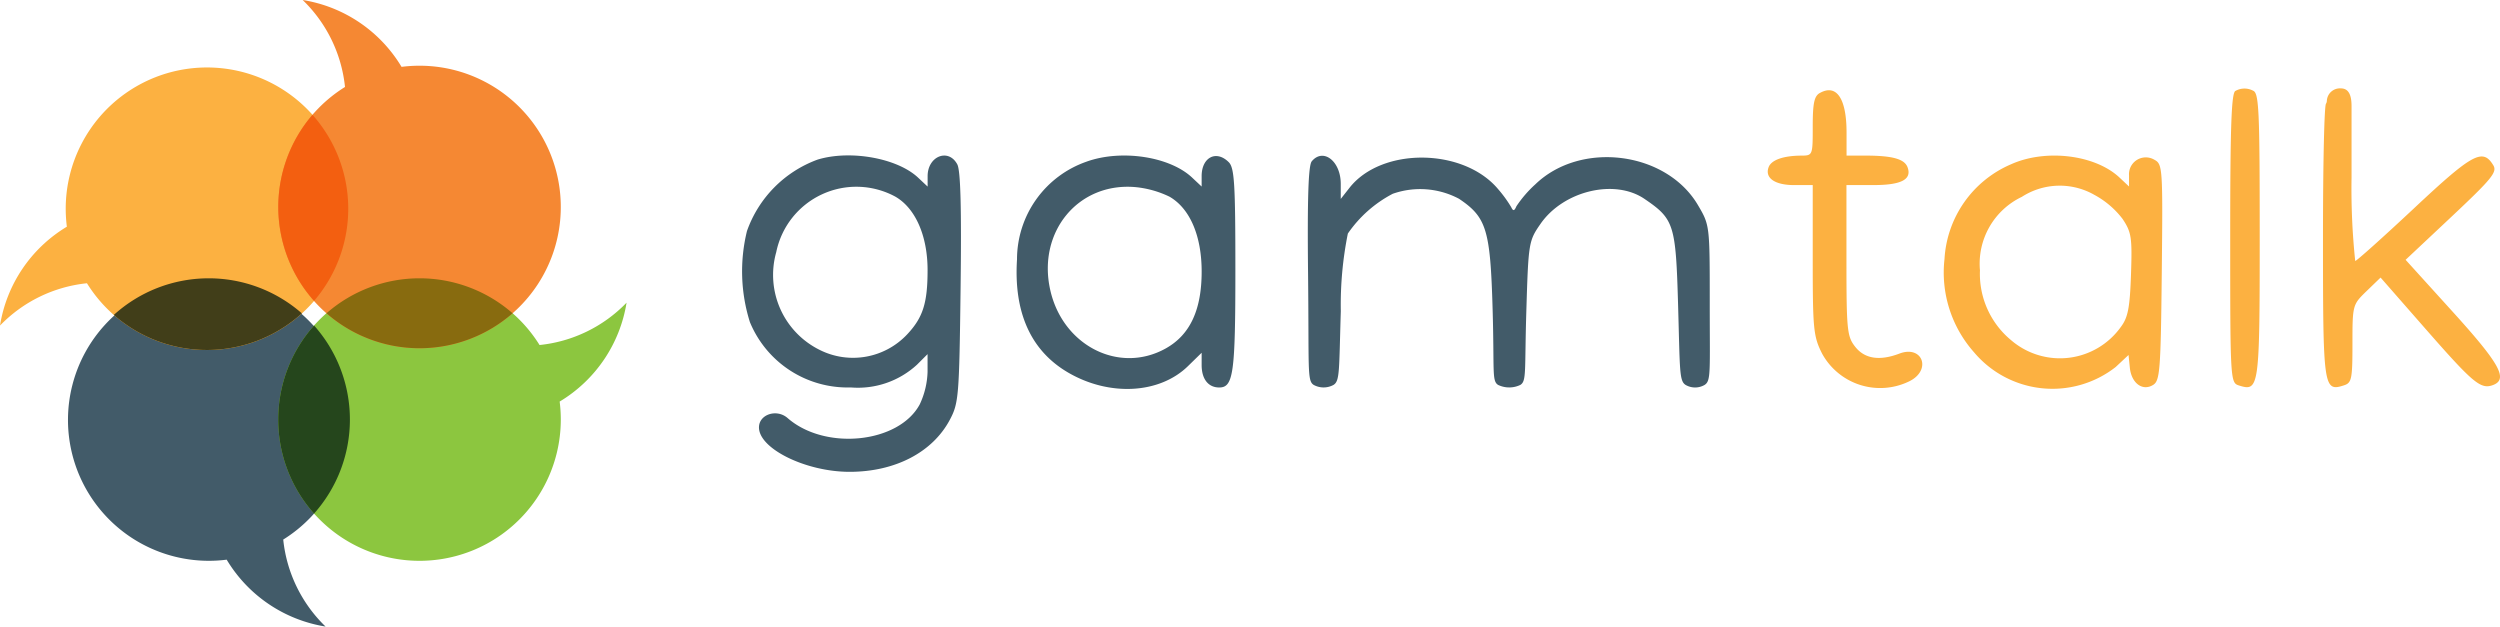
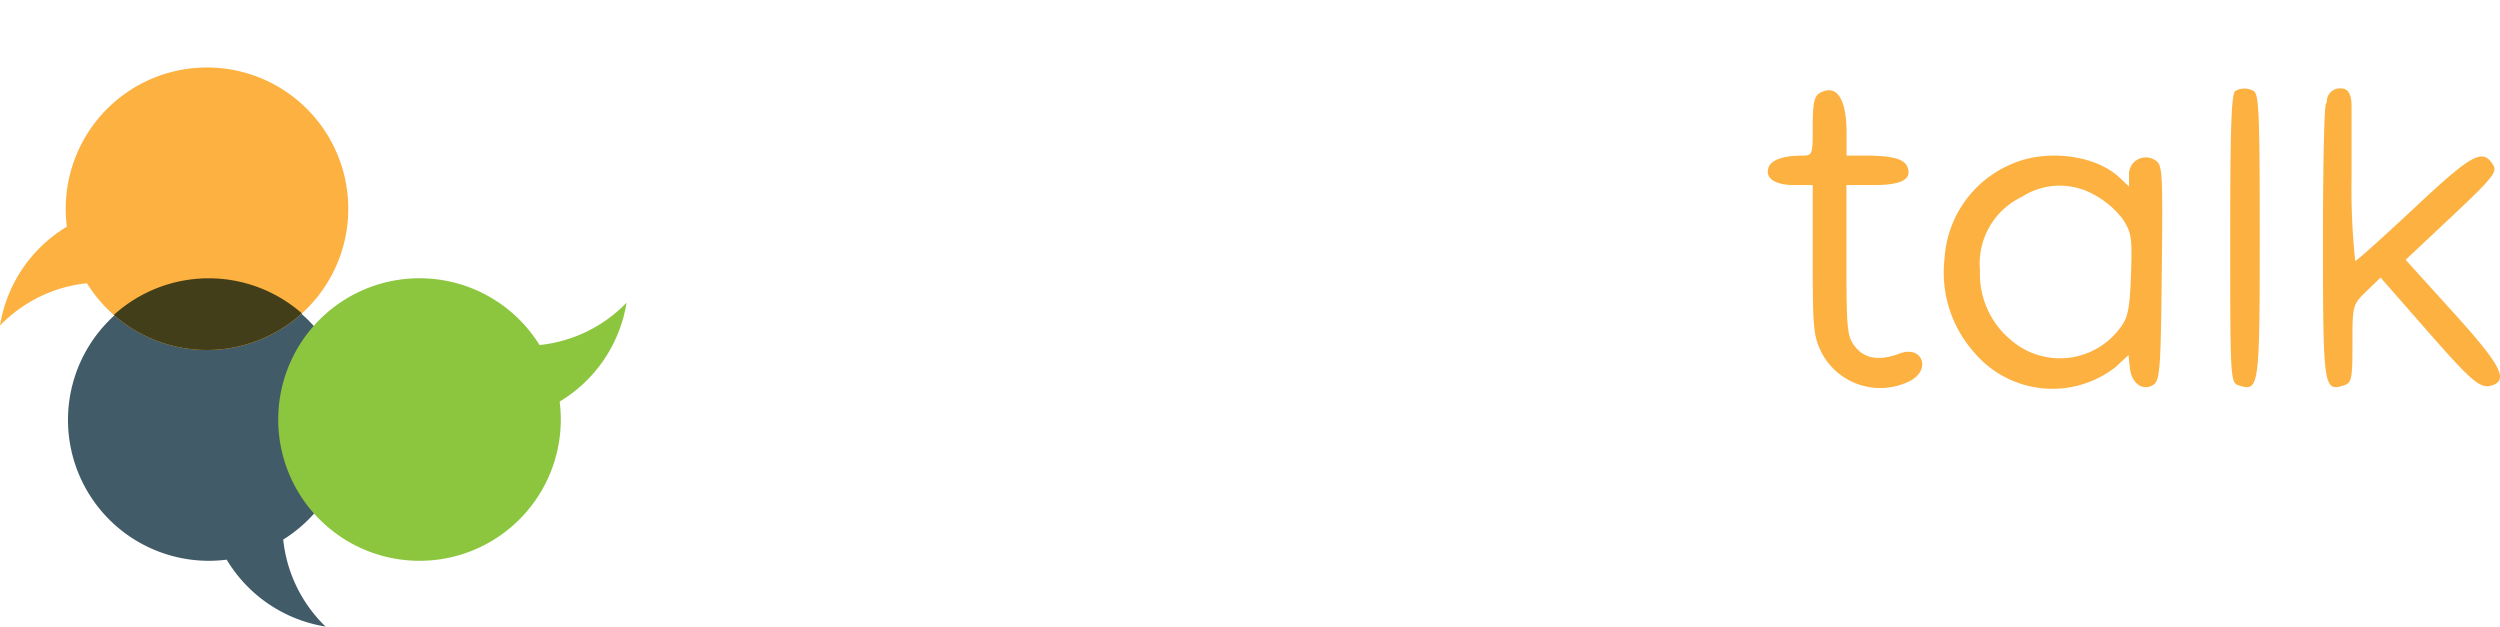
<svg xmlns="http://www.w3.org/2000/svg" width="160" height="40.097" viewBox="0 0 160 40.097">
  <g transform="translate(-976 -2954)">
    <g transform="translate(956 2924)">
-       <path d="M72.33,40.213a7.539,7.539,0,0,0-4.524,4.574,10.815,10.815,0,0,0,.188,5.829,6.762,6.762,0,0,0,6.454,4.18,5.581,5.581,0,0,0,4.239-1.455l.677-.677V53.8a5.225,5.225,0,0,1-.5,2.079c-1.337,2.494-6.053,2.982-8.458.876-.693-.608-1.832-.238-1.832.6,0,1.367,3.011,2.842,5.8,2.842,2.905,0,5.3-1.242,6.41-3.321.573-1.076.607-1.487.694-8.461.063-5.051,0-7.5-.21-7.893-.566-1.059-1.9-.531-1.9.752v.668l-.611-.574C77.426,40.118,74.419,39.579,72.33,40.213Zm17.221.129a6.626,6.626,0,0,0-4.462,6.254c-.218,3.4.883,5.847,3.257,7.239,2.645,1.55,5.86,1.38,7.687-.406l.872-.852v.787c0,.894.424,1.435,1.124,1.435.91,0,1.035-.91,1.035-7.519,0-5.527-.062-6.537-.424-6.9-.8-.8-1.735-.312-1.735.891v.668l-.611-.574C94.858,40.016,91.773,39.548,89.551,40.341Zm14.4-.015c-.216.261-.286,2.386-.235,7.19.065,6.154-.066,6.848.36,7.117a1.321,1.321,0,0,0,1.269,0c.409-.257.35-.892.467-4.721a23.1,23.1,0,0,1,.45-4.964,7.949,7.949,0,0,1,2.873-2.547,5.3,5.3,0,0,1,4.246.322c1.757,1.184,2,1.967,2.146,7.054.117,3.958-.059,4.6.351,4.856a1.644,1.644,0,0,0,1.424,0c.409-.257.267-.893.384-4.745.132-4.355.151-4.472.907-5.562,1.467-2.115,4.74-2.9,6.651-1.6s2.007,1.625,2.156,6.871c.118,4.133.07,4.779.481,5.038a1.209,1.209,0,0,0,1.212,0c.421-.267.331-.829.331-5.261,0-4.947,0-4.966-.754-6.245-2.02-3.437-7.49-4.142-10.4-1.341a7.506,7.506,0,0,0-1.219,1.41c-.134.312-.211.325-.335.057a8.046,8.046,0,0,0-.843-1.159c-2.224-2.642-7.446-2.689-9.5-.084l-.565.719v-.962C105.81,40.311,104.685,39.441,103.949,40.327ZM77.3,42.584c1.286.738,2.065,2.509,2.065,4.7,0,2.106-.293,3.033-1.3,4.109A4.752,4.752,0,0,1,72.472,52.4a5.353,5.353,0,0,1-2.793-6.26A5.234,5.234,0,0,1,77.3,42.584Zm17.541,0c1.31.751,2.065,2.5,2.065,4.794,0,2.457-.744,4.052-2.294,4.919-2.981,1.668-6.609-.172-7.4-3.754-.827-3.726,1.819-6.9,5.474-6.566A6.4,6.4,0,0,1,94.84,42.584Z" fill="#425b69" fill-rule="evenodd" />
      <path d="M168.671,45.23c0-4.929.087-8.483.192-8.589a.411.411,0,0,0,.055-.174.838.838,0,0,1,.9-.81c.566,0,.681.566.681,1.131v4.584a44.3,44.3,0,0,0,.235,5.33c.089,0,1.792-1.526,3.785-3.391,3.735-3.5,4.381-3.845,5.055-2.728.257.428-.1.864-2.659,3.269l-2.956,2.776,3.023,3.335c3,3.311,3.551,4.3,2.581,4.676-.786.3-1.261-.091-4.259-3.511l-2.947-3.364-.9.87c-.89.862-.9.893-.9,3.363,0,2.275-.048,2.508-.553,2.668C168.707,55.08,168.671,54.827,168.671,45.23Zm-5.6-9.413c-.261.105-.338,2.243-.338,9.406,0,9.1.01,9.272.553,9.445,1.3.413,1.336.171,1.336-9.588,0-8.061-.049-9.132-.427-9.277A1.181,1.181,0,0,0,163.072,35.817Zm-26.6.133c-.36.2-.456.651-.456,2.131,0,1.865,0,1.875-.743,1.879-1.134.006-1.9.276-2.077.732-.266.694.386,1.154,1.638,1.154h1.182v4.8c0,4.441.045,4.89.607,6a4.239,4.239,0,0,0,5.613,1.737c1.4-.725.792-2.31-.673-1.753-1.268.482-2.223.335-2.829-.436-.519-.659-.56-1.063-.56-5.532V41.845H139.9c1.795,0,2.481-.364,2.178-1.154-.2-.513-.962-.727-2.617-.732l-1.282,0v-1.5C138.177,36.3,137.535,35.357,136.475,35.95ZM148.7,40.517a7.029,7.029,0,0,0-4.252,6.062,7.689,7.689,0,0,0,1.89,5.967,6.563,6.563,0,0,0,9.064.944l.825-.771.082.81c.1,1,.821,1.531,1.5,1.1.427-.269.48-.967.545-7.205.069-6.689.054-6.917-.473-7.2a1.076,1.076,0,0,0-1.623,1v.712l-.611-.574C154.087,39.9,150.922,39.513,148.7,40.517Zm5.309,1.938a5.636,5.636,0,0,1,1.833,1.552c.572.857.622,1.186.542,3.557-.073,2.127-.192,2.75-.646,3.356a4.791,4.791,0,0,1-7.021.857,5.507,5.507,0,0,1-2-4.479,4.738,4.738,0,0,1,2.682-4.7A4.469,4.469,0,0,1,154.011,42.455Z" fill="#fcb141" fill-rule="evenodd" />
      <path d="M38.127,64.532a9.015,9.015,0,1,0-3.619,1.287A9.047,9.047,0,0,0,40.837,70.1,9.015,9.015,0,0,1,38.127,64.532Z" fill="#425b69" fill-rule="evenodd" />
      <path d="M54.531,52.081a9.042,9.042,0,1,0,1.36,4.77,9.127,9.127,0,0,0-.073-1.151A9.046,9.046,0,0,0,60.1,49.372,9.014,9.014,0,0,1,54.531,52.081Z" fill="#8cc63f" fill-rule="evenodd" />
      <path d="M25.565,48.128a9.042,9.042,0,1,0-1.359-4.77,9.127,9.127,0,0,0,.073,1.151A9.046,9.046,0,0,0,20,50.837,9.015,9.015,0,0,1,25.565,48.128Z" fill="#fcb141" fill-rule="evenodd" />
-       <path d="M42.08,35.566a9.042,9.042,0,1,0,4.77-1.36,9.126,9.126,0,0,0-1.151.073A9.046,9.046,0,0,0,39.371,30,9.014,9.014,0,0,1,42.08,35.566Z" fill="#f58833" fill-rule="evenodd" />
      <g style="mix-blend-mode:darken;isolation:isolate">
        <path d="M39.319,50.055a9.041,9.041,0,0,0-12.034.1,9.04,9.04,0,0,0,12.034-.1Z" fill="#413e19" fill-rule="evenodd" />
      </g>
      <g style="mix-blend-mode:darken;isolation:isolate">
-         <path d="M52.805,50.049a9.041,9.041,0,0,0-11.909,0,9.041,9.041,0,0,0,11.909,0Z" fill="#886b0f" fill-rule="evenodd" />
-       </g>
+         </g>
      <g style="mix-blend-mode:darken;isolation:isolate">
-         <path d="M40.1,50.833a9.041,9.041,0,0,0,0,12.035,9.04,9.04,0,0,0,0-12.035Z" fill="#25461c" fill-rule="evenodd" />
-       </g>
+         </g>
      <g style="mix-blend-mode:darken;isolation:isolate">
-         <path d="M40.1,49.256A9.041,9.041,0,0,0,40,37.348a9.041,9.041,0,0,0,.1,11.908Z" fill="#f35f10" fill-rule="evenodd" />
-       </g>
+         </g>
    </g>
  </g>
</svg>